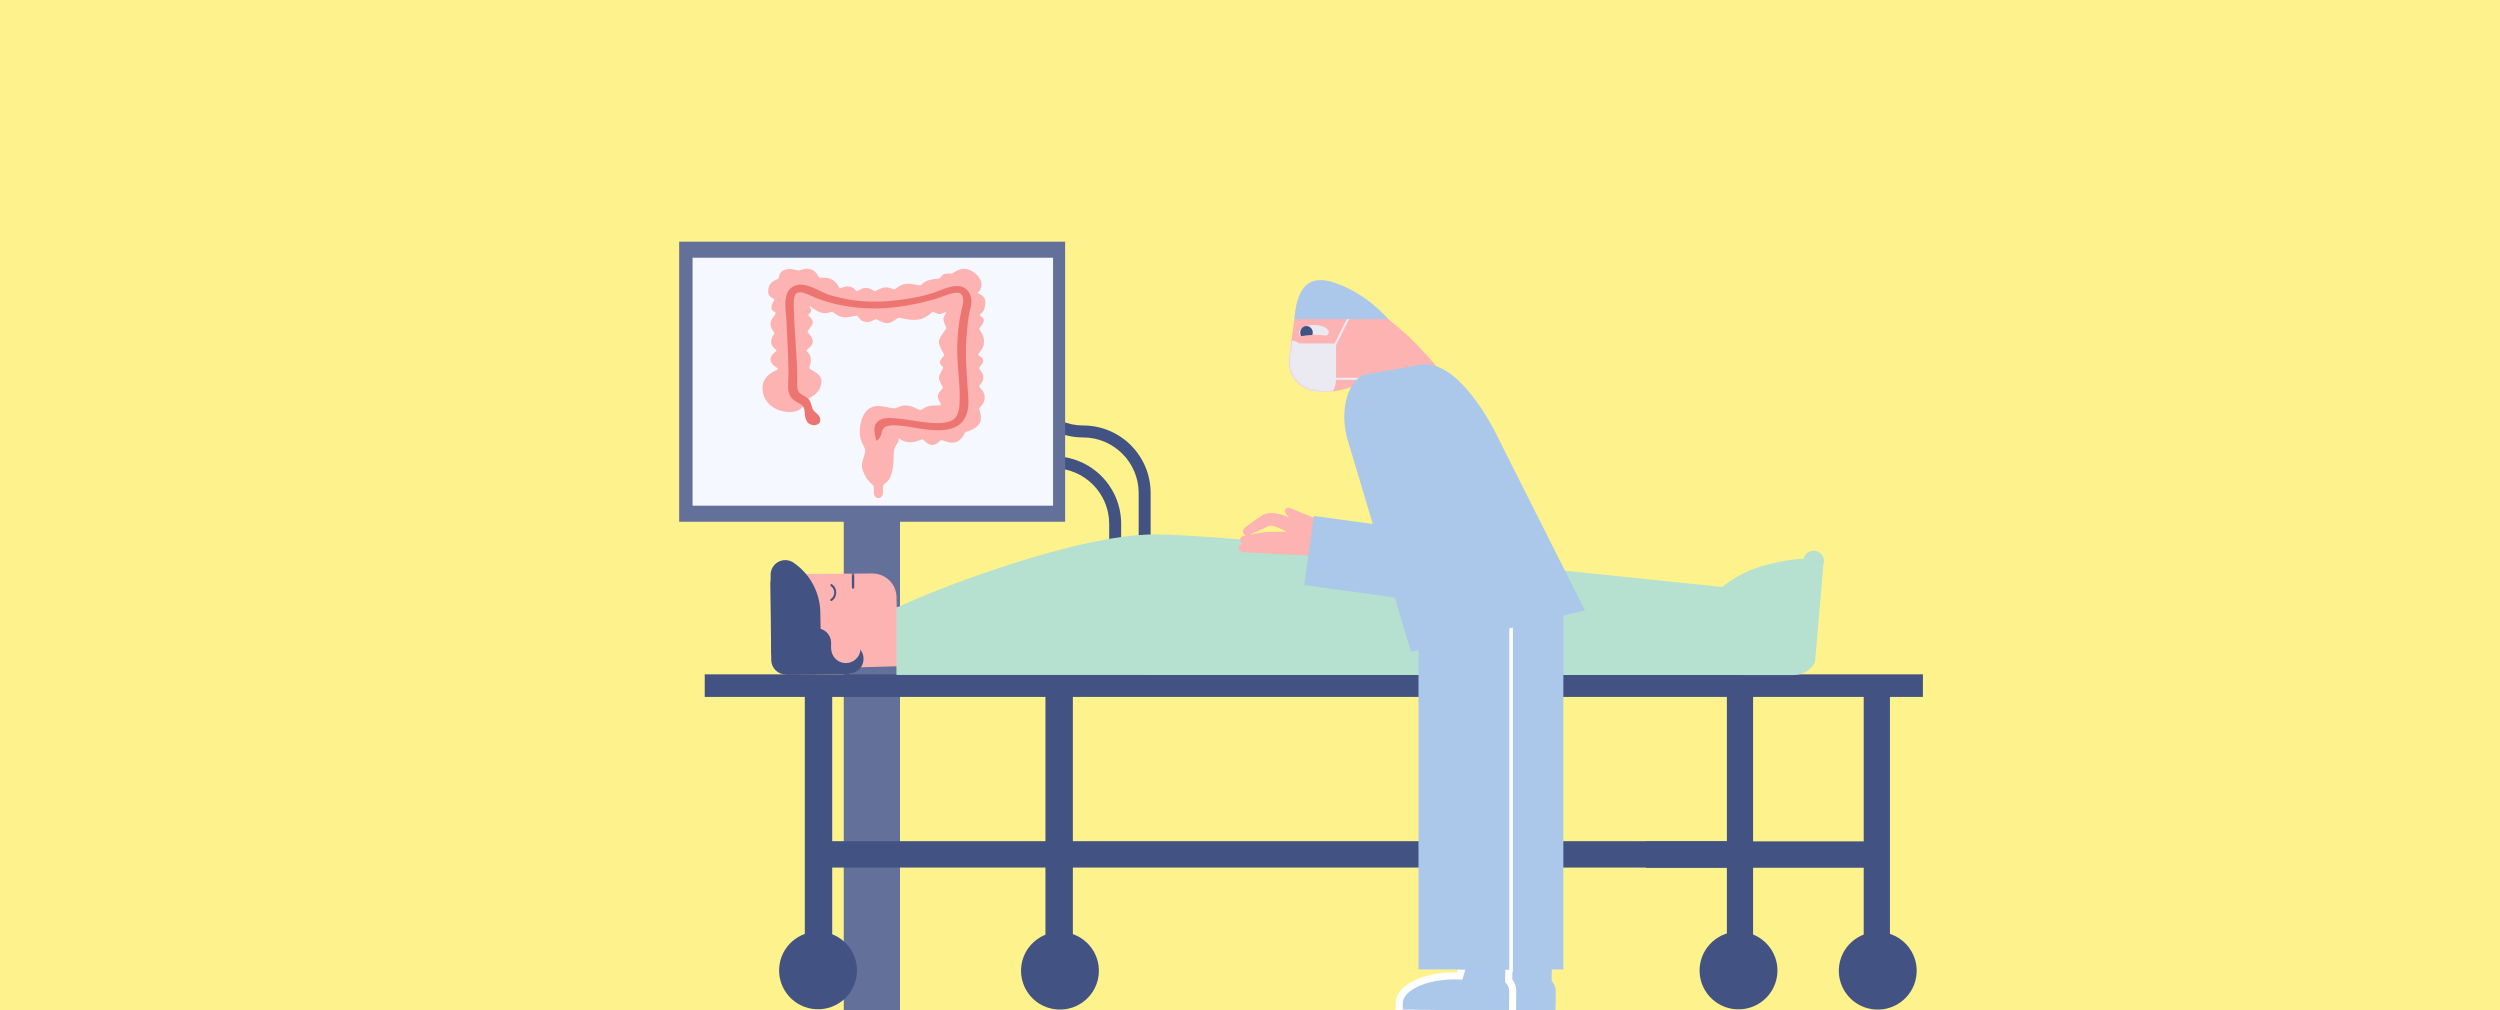
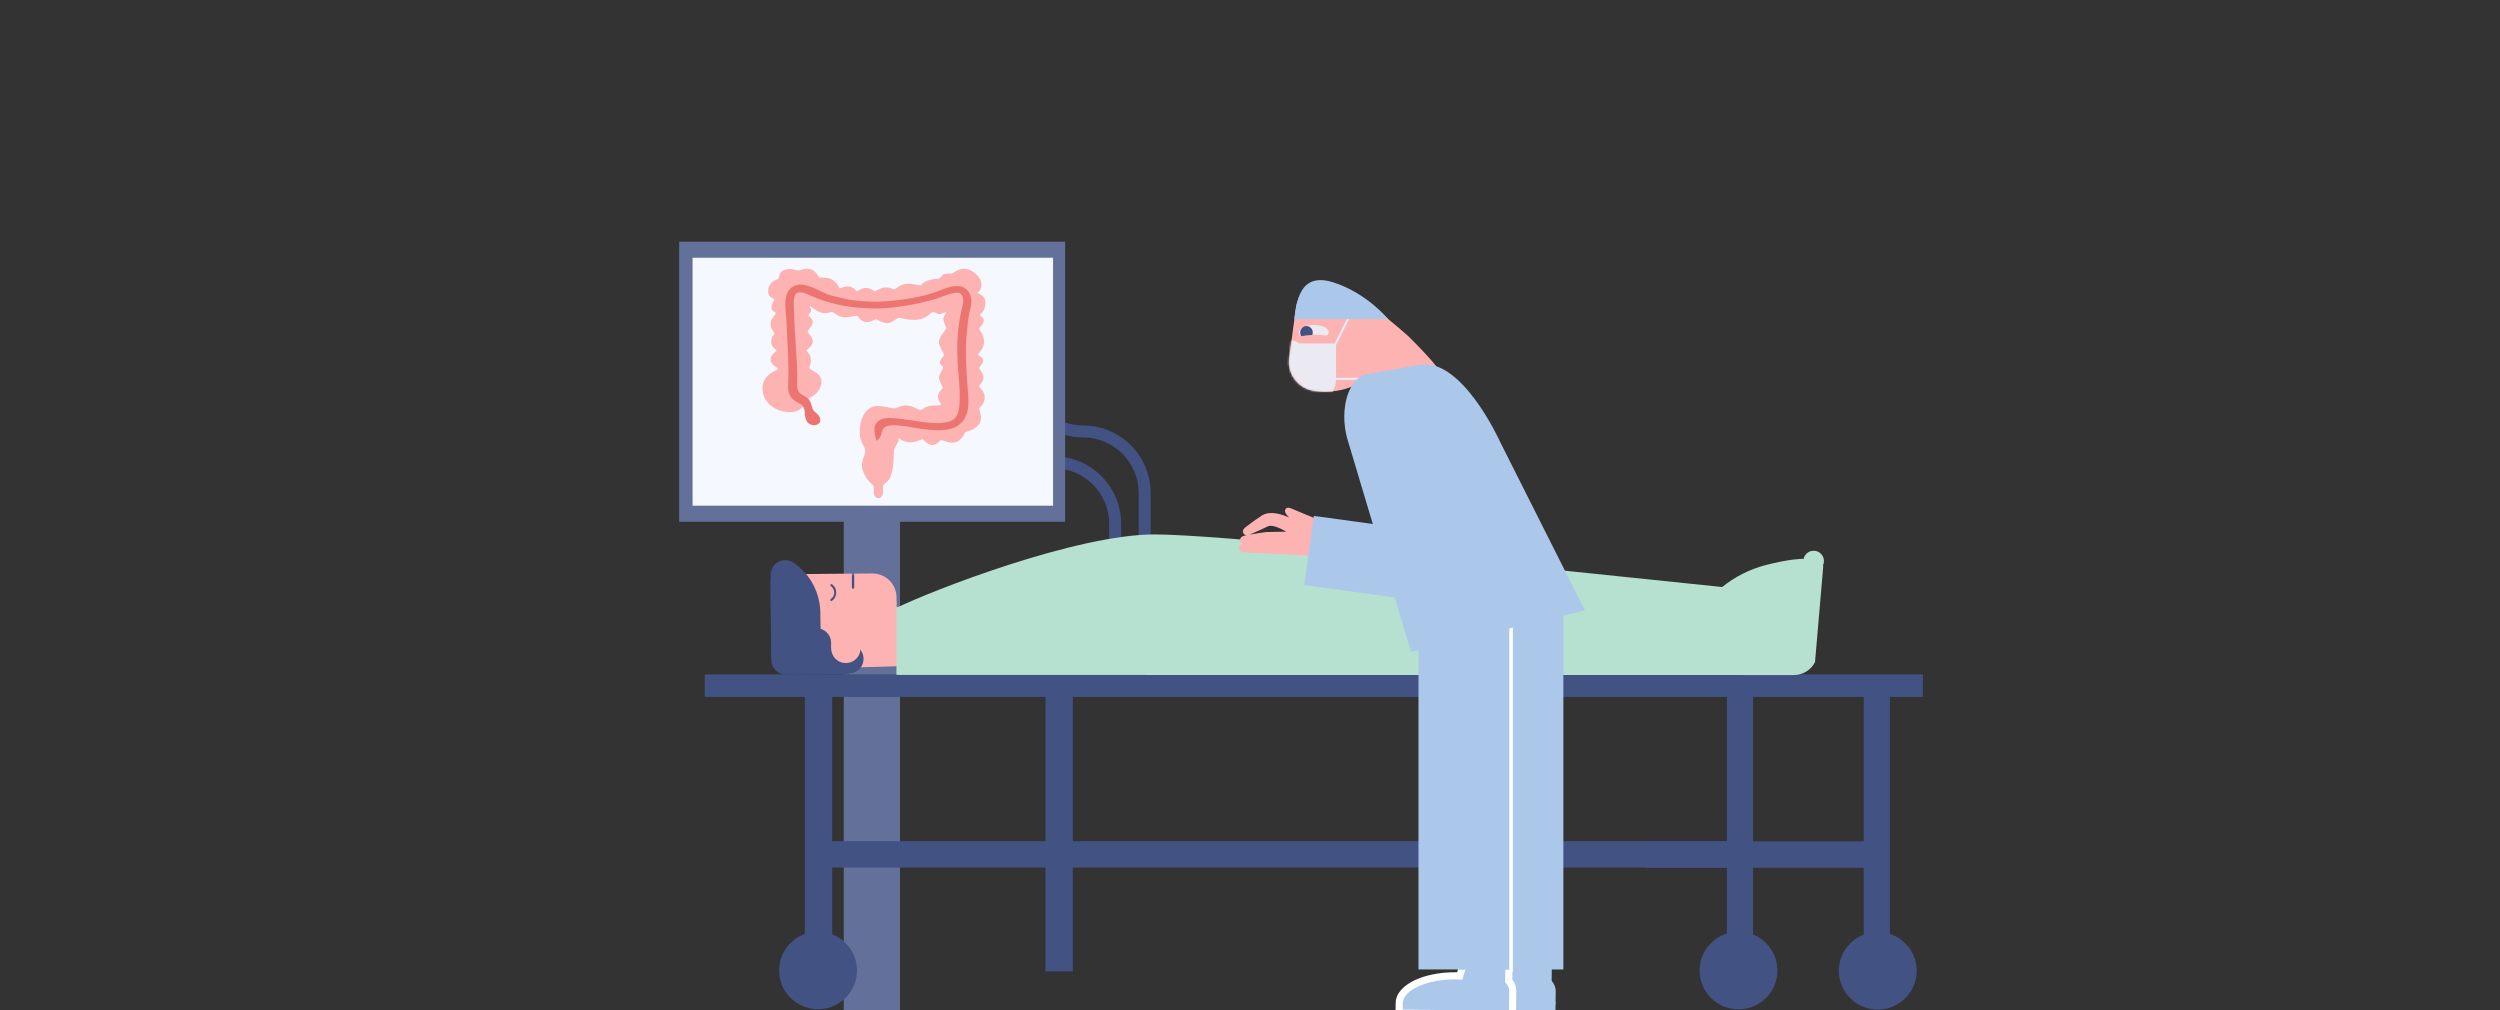
<svg xmlns="http://www.w3.org/2000/svg" width="1200" height="485" viewBox="0 0 1200 485" fill="none">
  <rect x="0" y="0" width="1200" height="485" fill="#333333" stroke="none" />
  <g clip-path="url(#clip0_6115_157)">
-     <rect width="1200" height="485" fill="#FDF28C" />
    <path d="M532.41 316.908H538.148V251.444C538.148 233.517 523.65 219.014 505.729 219.014C491.029 219.014 479.048 207.029 479.048 192.325V170.672H473.309V192.325C473.309 210.252 487.807 224.755 505.729 224.755C520.428 224.755 532.41 236.74 532.41 251.444V316.908Z" fill="#415283" />
    <path d="M546.562 302.119H552.301V236.655C552.301 218.728 537.802 204.225 519.881 204.225C505.181 204.225 493.2 192.24 493.2 177.536V155.883H487.461V177.536C487.461 195.463 501.959 209.966 519.881 209.966C534.581 209.966 546.562 221.951 546.562 236.655V302.119Z" fill="#415283" />
    <rect x="326" y="116" width="185.263" height="134.444" fill="#63719A" />
    <rect width="27" height="236" transform="matrix(1 0 0 -1 405 486)" fill="#63719A" />
    <rect x="332.434" y="123.719" width="173.04" height="119.006" fill="#F6F8FF" />
    <path d="M513.09 316.742H508.383V323.571H513.09V316.742Z" fill="#415283" />
    <path d="M518.796 316.742H513.09V323.571H518.796V316.742Z" fill="#ABC8EB" />
    <path d="M923 323.688H338.273V334.523H923V323.688Z" fill="#415283" />
    <path d="M828.793 416.427V403.766L399.29 403.766V416.427L828.793 416.427Z" fill="#415283" />
    <path d="M896.695 416.521V403.859H789.997V416.521H896.695Z" fill="#415283" />
    <path d="M411.13 468.622C412.687 458.447 405.679 448.94 395.476 447.386C385.274 445.833 375.74 452.823 374.183 462.998C372.626 473.173 379.634 482.681 389.837 484.234C400.039 485.787 409.573 478.798 411.13 468.622Z" fill="#415283" />
    <path d="M399.46 330.531H386.309V466.259H399.46V330.531Z" fill="#415283" />
-     <path d="M527.224 468.942C528.878 458.783 521.959 449.21 511.772 447.561C501.585 445.912 491.987 452.812 490.333 462.971C488.68 473.131 495.598 482.704 505.785 484.353C515.972 486.002 525.571 479.102 527.224 468.942Z" fill="#415283" />
    <path d="M514.968 330.531H501.816V466.259H514.968V330.531Z" fill="#415283" />
    <path d="M852.951 468.707C854.534 458.536 847.55 449.011 837.351 447.432C827.153 445.853 817.602 452.819 816.019 462.99C814.436 473.161 821.42 482.686 831.618 484.265C841.817 485.844 851.368 478.879 852.951 468.707Z" fill="#415283" />
    <path d="M841.478 330.531H828.898V466.259H841.478V330.531Z" fill="#415283" />
    <path d="M919.767 468.967C921.426 458.808 914.514 449.231 904.328 447.576C894.142 445.921 884.539 452.815 882.88 462.973C881.22 473.132 888.132 482.709 898.319 484.364C908.505 486.019 918.107 479.125 919.767 468.967Z" fill="#415283" />
    <path d="M907.162 330.531H894.582V466.259H907.162V330.531Z" fill="#415283" />
    <path d="M407.504 323.613L406.86 275.529L370.148 281.949L377.214 323.83L407.504 323.613Z" fill="#415283" />
    <path d="M447.296 319.318L442.568 291.218L406.857 291.498L406.866 320.458L447.296 319.318Z" fill="#FCB3B2" />
    <path d="M398.635 275.426L418.701 275.266C425.067 275.243 430.303 280.32 430.327 286.669L430.502 297.774L430.655 311.114L384.162 311.591L383.802 275.578L398.635 275.426Z" fill="#FCB3B2" />
    <mask id="mask0_6115_157" style="mask-type:alpha" maskUnits="userSpaceOnUse" x="383" y="275" width="48" height="37">
      <path d="M398.635 275.426L418.701 275.266C425.067 275.243 430.303 280.32 430.327 286.669L430.502 297.774L430.655 311.114L384.162 311.591L383.802 275.578L398.635 275.426Z" fill="#FCB3B2" />
    </mask>
    <g mask="url(#mask0_6115_157)">
      <path d="M401.394 284.415C401.396 283.632 401.213 282.84 400.836 282.118C400.467 281.422 399.937 280.831 399.301 280.434C399.068 280.284 398.778 280.371 398.64 280.626C398.503 280.881 398.583 281.198 398.816 281.348C399.307 281.657 399.716 282.107 400.005 282.653C400.895 284.353 400.358 286.525 398.802 287.506C398.568 287.655 398.486 287.972 398.623 288.227C398.759 288.483 399.049 288.571 399.283 288.422C400.63 287.554 401.391 286.008 401.394 284.415Z" fill="#415283" />
      <path d="M409.465 282.003C409.465 282.003 409.465 279 409.465 275.5" stroke="#415283" stroke-width="1.141" stroke-linecap="round" />
    </g>
    <path d="M413.877 319.137C415.485 315.604 413.916 311.439 410.374 309.836C406.831 308.232 402.656 309.796 401.048 313.329C399.44 316.862 401.009 321.027 404.551 322.63C408.094 324.234 412.269 322.67 413.877 319.137Z" fill="#415283" />
    <path d="M370.233 312.558L369.896 275.924C369.864 272.083 372.973 268.873 376.871 268.856C378.536 268.818 380.116 269.402 381.418 270.453C389.09 275.905 393.687 284.78 393.76 294.181L394.001 319.293L377.367 319.481C373.47 319.498 370.265 316.398 370.233 312.558Z" fill="#415283" />
    <path d="M384.778 308.356C384.802 304.478 388.073 301.41 391.971 301.526C395.758 301.593 398.801 304.618 398.932 308.303L399.116 318.933" fill="#415283" />
    <path d="M370.188 316.793L369.81 280.194C369.774 276.357 372.858 273.207 376.729 273.115C377.938 273.07 379.162 273.426 380.232 273.977C380.591 274.205 380.949 274.433 381.283 274.715C388.968 280.17 393.579 289.043 393.663 298.435L393.906 323.577L377.257 323.748C373.41 323.785 370.254 320.709 370.188 316.793Z" fill="#415283" />
    <path d="M412.428 314.16C414.036 310.627 412.467 306.463 408.925 304.859C405.382 303.256 401.207 304.82 399.599 308.353C397.991 311.886 399.559 316.05 403.102 317.654C406.644 319.257 410.82 317.693 412.428 314.16Z" fill="#FCB3B2" />
    <path d="M430.293 291.769C447.162 283.503 516.382 256.516 554.261 256.516C582.791 256.516 704.541 269.108 704.541 269.108L826.648 281.767C832.744 276.84 839.82 273.261 847.407 271.267C858.683 268.352 864.417 268.222 865.719 268.236C865.828 267.752 866.011 267.287 866.261 266.859C866.897 265.734 867.951 264.903 869.195 264.546C870.439 264.188 871.774 264.332 872.913 264.947C874.052 265.561 874.903 266.598 875.283 267.832C875.663 269.066 875.541 270.4 874.945 271.546L875.176 271.634L871.21 317.789C870.272 319.661 868.828 321.236 867.043 322.336C865.257 323.436 863.2 324.018 861.101 324.018L475.226 323.976H430.293V291.769Z" fill="#B6E0CF" />
    <path fill-rule="evenodd" clip-rule="evenodd" d="M631.711 249.037L627.723 247.367L627.723 247.373L627.712 247.373L627.599 247.322C626.535 246.877 625.816 246.576 625.021 246.242L625.017 246.241L624.975 246.223L624.973 246.223C623.809 245.734 622.464 245.171 619.631 243.987C618.323 243.439 617.341 243.643 616.915 244.66C616.489 245.677 617.343 246.857 618.091 247.666C618.343 247.939 618.594 248.199 618.845 248.449C612.304 245.488 608.512 246.021 606.279 247.117C606.277 247.118 606.275 247.119 606.273 247.121C606.144 247.178 606.019 247.247 605.899 247.326C604.053 248.536 601.477 250.258 597.582 253.282C596.71 253.959 596.299 255.056 596.851 256.01C597.175 256.571 597.711 256.876 598.304 256.943C597.918 257.021 597.521 257.103 597.11 257.19C596.031 257.417 595.183 258.224 595.262 259.324C595.321 260.157 595.882 260.76 596.629 261.025L596.542 261.042C595.458 261.251 594.589 262.046 594.649 263.142C594.709 264.237 595.649 264.963 596.749 265.033C601.659 265.346 605.053 265.511 607.249 265.584C607.255 265.585 607.262 265.585 607.268 265.585C607.404 265.612 607.542 265.629 607.682 265.636L621.695 266.341C621.787 266.34 621.879 266.335 621.97 266.325L621.97 266.361L634.292 266.981L634.289 266.961C642.828 267.38 652.87 269.2 660.94 272.018C678.804 278.258 709.679 287.778 717.489 277.125C720.51 273.003 720.184 267.864 718.622 262.574C715.681 252.589 709.756 247.944 698.727 251.228C691.984 253.237 688.017 258.898 685.683 265.033C680.563 278.493 641.817 249.697 641.817 249.697C641.77 249.819 641.673 250.022 641.489 250.409C641.277 250.856 640.949 251.547 640.446 252.639C640.158 253.265 639.89 253.804 639.648 254.288C639.282 255.021 638.978 255.632 638.758 256.241C638.657 256.192 638.553 256.15 638.447 256.113L631.788 249.069L631.717 249.001L631.711 249.037ZM608.851 252.529L608.341 252.769C606.42 253.673 603.795 254.909 599.782 256.651C603.12 256.009 605.44 255.691 607.196 255.464C607.206 255.463 607.216 255.461 607.226 255.46C607.431 255.412 607.641 255.386 607.854 255.382L607.854 255.375L617.458 255.204C614.822 253.712 610.85 251.801 608.868 252.523C608.862 252.525 608.856 252.527 608.851 252.529Z" fill="#FCB3B2" />
    <path d="M719.625 468.403C734.657 468.586 746.759 474.756 746.662 482.166L746.606 486.961L735.021 486.813L724.908 486.691L692.174 486.279L692.239 481.48C692.331 474.062 704.596 468.207 719.625 468.403Z" fill="#ABC8EB" />
    <path d="M732.599 475.614C732.622 473.743 733.391 471.959 734.734 470.652C736.077 469.346 737.886 468.625 739.762 468.649C741.638 468.672 743.428 469.437 744.737 470.777C746.047 472.116 746.769 473.919 746.746 475.79L746.659 482.163" fill="#ABC8EB" />
    <path d="M719.304 475.099L744.732 475.424L745.051 449.945L726.87 449.716L719.304 475.099Z" fill="#ABC8EB" />
    <mask id="path-35-outside-1_6115_157" maskUnits="userSpaceOnUse" x="669.137" y="447.719" width="59" height="41" fill="black">
      <rect fill="white" x="669.137" y="447.719" width="59" height="41" />
      <path d="M700.674 468.447C700.125 468.424 699.572 468.409 699.014 468.402C683.986 468.207 671.72 474.061 671.628 481.479L671.564 486.278L704.298 486.689L714.411 486.812L725.996 486.96L726.052 482.165C726.052 482.142 726.051 482.118 726.051 482.095L726.136 475.794C726.16 473.947 725.454 472.166 724.175 470.832L724.437 449.947L706.256 449.719L700.674 468.447Z" />
    </mask>
    <path d="M700.674 468.447C700.125 468.424 699.572 468.409 699.014 468.402C683.986 468.207 671.72 474.061 671.628 481.479L671.564 486.278L704.298 486.689L714.411 486.812L725.996 486.96L726.052 482.165C726.052 482.142 726.051 482.118 726.051 482.095L726.136 475.794C726.16 473.947 725.454 472.166 724.175 470.832L724.437 449.947L706.256 449.719L700.674 468.447Z" fill="#ABC8EB" />
    <path d="M700.674 468.447L702.314 468.936L701.933 470.212L700.603 470.157L700.674 468.447ZM699.014 468.402L698.993 470.113L698.992 470.113L699.014 468.402ZM671.628 481.479L673.339 481.501L673.339 481.502L671.628 481.479ZM671.564 486.278L671.542 487.989L669.83 487.968L669.853 486.255L671.564 486.278ZM704.298 486.689L704.277 488.4L704.277 488.4L704.298 486.689ZM714.411 486.812L714.431 485.102L714.432 485.102L714.411 486.812ZM725.996 486.96L727.706 486.98L727.686 488.692L725.974 488.671L725.996 486.96ZM726.052 482.165L724.341 482.145L724.341 482.143L726.052 482.165ZM726.051 482.095L724.34 482.09L724.34 482.081L724.34 482.072L726.051 482.095ZM726.136 475.794L727.847 475.816L727.847 475.817L726.136 475.794ZM724.175 470.832L722.94 472.016L722.456 471.511L722.464 470.811L724.175 470.832ZM724.437 449.947L724.458 448.237L726.169 448.258L726.148 449.969L724.437 449.947ZM706.256 449.719L704.617 449.23L704.986 447.992L706.278 448.008L706.256 449.719ZM700.674 468.447L700.603 470.157C700.07 470.134 699.534 470.12 698.993 470.113L699.014 468.402L699.035 466.692C699.61 466.699 700.18 466.714 700.746 466.738L700.674 468.447ZM699.014 468.402L698.992 470.113C691.683 470.018 685.129 471.399 680.457 473.63C675.675 475.913 673.372 478.801 673.339 481.501L671.628 481.479L669.918 481.458C669.976 476.74 673.852 472.992 678.983 470.542C684.223 468.04 691.317 466.591 699.036 466.692L699.014 468.402ZM671.628 481.479L673.339 481.502L673.275 486.301L671.564 486.278L669.853 486.255L669.918 481.457L671.628 481.479ZM671.564 486.278L671.585 484.568L704.32 484.979L704.298 486.689L704.277 488.4L671.542 487.989L671.564 486.278ZM704.298 486.689L704.319 484.979L714.431 485.102L714.411 486.812L714.39 488.523L704.277 488.4L704.298 486.689ZM714.411 486.812L714.432 485.102L726.017 485.249L725.996 486.96L725.974 488.671L714.389 488.523L714.411 486.812ZM725.996 486.96L724.285 486.94L724.341 482.145L726.052 482.165L727.763 482.185L727.706 486.98L725.996 486.96ZM726.052 482.165L724.341 482.143C724.341 482.157 724.341 482.167 724.341 482.171C724.342 482.175 724.342 482.177 724.341 482.172C724.341 482.169 724.341 482.157 724.341 482.145C724.341 482.132 724.34 482.113 724.34 482.09L726.051 482.095L727.762 482.099C727.762 482.088 727.762 482.081 727.762 482.079C727.762 482.079 727.762 482.079 727.762 482.088C727.762 482.094 727.763 482.108 727.763 482.124C727.763 482.14 727.763 482.162 727.763 482.187L726.052 482.165ZM726.051 482.095L724.34 482.072L724.425 475.771L726.136 475.794L727.847 475.817L727.762 482.118L726.051 482.095ZM726.136 475.794L724.425 475.772C724.443 474.375 723.91 473.027 722.94 472.016L724.175 470.832L725.41 469.648C726.998 471.305 727.876 473.518 727.847 475.816L726.136 475.794ZM724.175 470.832L722.464 470.811L722.726 449.926L724.437 449.947L726.148 449.969L725.886 470.853L724.175 470.832ZM724.437 449.947L724.415 451.658L706.235 451.429L706.256 449.719L706.278 448.008L724.458 448.237L724.437 449.947ZM706.256 449.719L707.896 450.207L702.314 468.936L700.674 468.447L699.035 467.959L704.617 449.23L706.256 449.719Z" fill="white" mask="url(#path-35-outside-1_6115_157)" />
    <rect width="49.987" height="167.433" transform="matrix(-1 0 0 1 730.863 297.898)" fill="#ABC8EB" />
    <rect width="49.987" height="191.347" transform="matrix(-1 0 0 1 750.414 273.992)" fill="#ABC8EB" />
    <path d="M725.312 274.07V465.838" stroke="white" stroke-width="1.711" stroke-linecap="round" />
    <rect width="33.489" height="89.919" transform="matrix(-0.137 0.991 0.991 0.136 630.629 247.633)" fill="#ABC8EB" />
    <path d="M639.883 135.913C648.695 137.091 675.839 161.227 675.839 161.227C701.621 186.666 693.54 185.581 702.164 204.081L687.499 210.175L676.076 183.25L658.775 180.937L651.538 184.462C645.199 187.553 638.078 188.671 631.098 187.672L630.729 187.623C627.06 187.093 623.75 185.138 621.518 182.181C619.285 179.225 618.31 175.508 618.805 171.836L622.082 147.457C623.106 139.905 631.072 134.735 639.883 135.913Z" fill="#FCB3B2" />
    <mask id="mask1_6115_157" style="mask-type:alpha" maskUnits="userSpaceOnUse" x="618" y="135" width="85" height="76">
      <path d="M639.879 135.913C648.691 137.091 675.836 161.227 675.836 161.227C701.617 186.666 693.536 185.581 702.16 204.081L687.495 210.175L676.072 183.25L658.771 180.937L651.534 184.462C645.195 187.553 638.074 188.671 631.094 187.672L630.725 187.623C627.056 187.093 623.746 185.138 621.514 182.181C619.281 179.225 618.306 175.508 618.801 171.836L622.078 147.457C623.102 139.905 631.068 134.735 639.879 135.913Z" fill="#FCB3B2" />
    </mask>
    <g mask="url(#mask1_6115_157)">
      <path d="M648.049 152.23C648.187 151.987 648.101 151.658 647.86 151.519C647.619 151.381 647.291 151.467 647.154 151.71L640.576 164.876L623.581 164.876C622.496 163.958 621.119 163.403 619.586 163.403C618.054 163.403 616.676 163.958 615.591 164.876L607.516 164.876L607.516 181.843C607.516 190.265 614.455 197.076 623.788 197.076C632.931 197.076 640.972 190.525 641.299 182.362C641.299 182.362 641.299 182.362 641.317 182.362L657.884 182.362C658.177 182.362 658.401 182.137 658.401 181.843C658.401 181.548 658.177 181.323 657.884 181.323L641.317 181.323L641.317 165.708L648.049 152.23Z" fill="#EBE9F1" />
    </g>
    <path d="M627.173 156.552C626.89 156.556 626.609 156.603 626.339 156.69C627.669 156.24 629.06 156.007 630.461 156.002C634.496 155.945 637.788 157.516 637.817 159.508C637.817 159.536 637.817 159.568 637.818 159.599C637.806 159.814 637.75 160.024 637.654 160.216C637.557 160.407 637.423 160.576 637.259 160.711C637.095 160.846 636.905 160.944 636.701 161C636.497 161.055 636.285 161.066 636.076 161.033C634.236 160.764 632.377 160.645 630.518 160.679L629.938 160.687C630.12 160.227 630.188 159.728 630.136 159.234C630.084 158.741 629.913 158.268 629.638 157.858C629.363 157.448 628.994 157.114 628.562 156.886C628.13 156.658 627.65 156.542 627.164 156.549L627.173 156.552Z" fill="#EBE9F1" />
    <path d="M626.34 156.625C625.95 156.799 625.601 157.064 625.317 157.402C625.034 157.74 624.822 158.142 624.698 158.58C624.574 159.017 624.541 159.48 624.6 159.934C624.66 160.388 624.811 160.822 625.042 161.205C624.666 161.223 624.297 161.082 624.014 160.81C623.731 160.539 623.556 160.159 623.525 159.75L623.523 159.656C623.521 158.431 624.622 157.327 626.34 156.625Z" fill="#EBE9F1" />
    <path d="M625.951 156.737C626.033 156.704 626.114 156.673 626.199 156.646C626.474 156.555 626.76 156.507 627.049 156.503C627.544 156.496 628.033 156.616 628.473 156.852C628.913 157.089 629.29 157.435 629.57 157.86C629.85 158.285 630.024 158.775 630.078 159.287C630.131 159.798 630.062 160.316 629.876 160.792C628.182 160.834 626.494 161.006 624.824 161.304C624.746 161.319 624.666 161.326 624.586 161.327C624.343 160.943 624.185 160.508 624.122 160.053C624.06 159.598 624.096 159.134 624.226 158.695C624.357 158.256 624.579 157.853 624.877 157.514C625.176 157.175 625.542 156.908 625.951 156.734L625.951 156.737Z" fill="#415283" />
    <path d="M639.828 135.487C656.125 140.618 666.313 153.176 666.313 153.176L621.244 153.177C622.269 145.624 623.531 130.356 639.828 135.487Z" fill="#ABC8EB" />
    <path d="M654.867 179.838L679.639 175.482C700.818 169.129 720.14 212.281 720.14 212.281L760.766 292.982L677.285 312.853L647.206 212.282C642.919 199.411 645.811 183.421 654.867 179.838Z" fill="#ABC8EB" />
    <path d="M388.44 176.585C388.44 177.541 394.587 179.043 394.279 183.278C393.883 188.733 389.976 189.972 388.286 191.338C386.595 192.704 385.664 197.436 379.987 197.758C372.764 198.168 366.156 193.66 366.002 186.557C365.849 179.453 373.225 177.814 373.379 177.131C373.533 176.448 370.152 175.492 369.844 172.897C369.537 170.301 372.764 168.662 372.764 168.252C372.764 167.842 370.152 166.613 370.152 164.154C370.152 161.695 371.688 160.602 371.688 159.919C371.688 159.237 369.691 157.734 369.844 155.275C369.998 152.816 372.303 151.313 372.303 150.357C372.303 149.401 370.152 149.674 370.305 147.489C370.459 145.303 371.688 144.62 371.688 143.8C371.688 142.981 368.154 143.117 368.769 138.883C369.383 134.648 372.764 134.511 373.533 133.828C374.301 133.145 373.379 130.823 376.453 129.594C379.526 128.364 382.446 129.867 383.214 129.867C383.983 129.867 387.056 128.228 389.669 129.457C392.282 130.687 392.589 132.736 393.204 133.145C393.818 133.555 396.431 132.736 399.197 134.102C401.963 135.468 402.732 138.336 403.193 138.336C403.654 138.336 405.618 137.253 407.496 137.517C410.416 137.927 410.416 139.702 411.338 139.702C412.26 139.702 413.336 138.063 415.948 138.2C417.942 138.304 419.175 139.702 419.944 139.702C420.712 139.702 422.264 138.406 424.093 138.063C427.013 137.517 428.55 139.019 429.318 138.883C430.087 138.746 431.777 136.697 434.697 136.287C437.617 135.877 441.151 137.107 441.766 136.97C442.381 136.834 442.842 135.468 445.762 134.511C447.637 133.897 450.372 133.828 450.833 133.692C451.294 133.555 452.046 132.022 452.985 131.643C454.675 130.96 456.519 131.506 457.134 131.233C457.749 130.96 460.669 128.364 464.203 129.184C467.738 130.004 471.426 133.692 471.119 136.834C470.812 139.976 469.121 140.249 469.275 140.659C469.428 141.068 473.424 141.478 472.963 145.986C472.502 150.494 470.35 150.357 470.35 151.177C470.35 151.997 472.348 152.133 472.195 153.909C472.041 155.685 470.043 157.324 470.043 157.87C470.043 158.417 472.348 160.603 472.348 164.018C472.348 167.433 469.429 169.755 469.429 170.301C469.429 170.848 471.887 171.257 471.887 173.033C471.887 174.809 470.197 175.902 470.043 176.585C469.89 177.268 472.041 178.907 472.041 181.229C472.041 183.552 470.043 184.644 470.043 185.464C470.043 186.284 472.809 187.65 472.656 190.928C472.502 194.207 470.197 195.436 470.043 195.982C469.89 196.529 472.041 200.763 469.89 203.632C467.738 206.501 464.05 207.047 463.435 207.457C462.82 207.867 461.898 211.282 458.825 212.238C455.751 213.194 452.524 211.145 451.755 211.282C450.987 211.418 450.065 213.468 447.606 213.604C445.147 213.741 443.457 210.872 442.688 210.872C441.92 210.872 439.461 212.648 435.927 212.238C432.392 211.828 431.777 210.052 431.47 210.326C431.162 210.599 431.623 211.418 431.009 212.375C430.394 213.331 429.626 214.424 429.165 216.063C428.704 217.702 429.529 222.866 427.628 228.357C426.398 231.909 423.752 231.962 423.752 233.722C423.752 235.482 423.917 239.002 421.607 239.002C419.297 239.002 419.462 235.042 419.462 233.722C419.462 232.402 416.308 231.857 414.104 225.762C412.721 221.937 415.487 218.385 415.333 216.336C415.129 213.607 411.799 211.965 412.874 204.452C413.618 199.258 416.255 195.026 421.173 194.89C424.413 194.799 428.242 196.256 429.625 195.982C431.008 195.709 432.238 194.48 435.158 194.616C438.078 194.753 440.844 196.802 441.766 196.802C442.688 196.802 443.759 195.419 445.454 195.026C448.989 194.206 451.294 194.89 451.601 194.343C451.909 193.797 450.526 192.841 450.218 190.655C449.911 188.469 452.37 186.83 452.523 186.284C452.677 185.737 450.833 183.005 450.679 181.503C450.526 180 452.677 177.268 452.677 176.448C452.677 175.629 451.14 175.219 451.14 173.853C451.14 172.487 452.984 171.257 453.138 170.438C453.292 169.618 450.679 166.613 450.679 164.154C450.679 161.695 454.368 158.007 454.214 157.461C454.06 156.914 452.831 154.455 452.831 153.089C452.831 151.723 454.368 150.357 454.06 149.947C453.753 149.538 452.062 150.767 450.987 150.767C449.911 150.767 448.22 149.674 447.759 149.674C447.298 149.674 444.993 152.68 440.998 153.363C437.002 154.046 432.391 152.543 431.47 152.543C430.547 152.543 428.242 155.138 425.937 155.138C423.632 155.138 421.019 153.226 420.405 153.226C419.79 153.226 417.829 154.818 415.794 154.592C412.516 154.228 412.259 151.86 411.337 151.587C410.415 151.313 407.495 152.68 404.729 152.27C401.963 151.86 400.58 150.084 399.658 149.811C398.736 149.538 396.43 150.904 393.818 149.947C391.205 148.991 388.9 146.806 388.593 146.942C388.285 147.079 389.515 148.035 389.361 149.128C389.208 150.221 387.978 150.904 387.978 151.313C387.978 151.723 389.976 152.68 390.13 154.455C390.283 156.231 387.517 158.553 387.671 159.236C387.824 159.919 390.13 161.832 390.13 164.017C390.13 166.203 387.21 167.569 387.21 168.252C387.21 168.935 389.054 169.755 389.207 172.35C389.362 174.946 388.44 175.902 388.44 176.585Z" fill="#FCB3B2" />
    <path d="M464.183 158.584C464.508 155.09 464.845 151.478 465.785 148.089C466.816 144.37 466.217 141.241 464.053 139.043C462.896 137.867 461.31 137.272 459.339 137.272C456.739 137.272 453.827 138.327 451.581 139.247C442.841 142.825 432.078 144.159 424.588 144.647C422.986 144.752 421.359 144.805 419.752 144.805C412.409 144.805 405.215 143.734 398.371 141.622C396.633 141.085 395.027 140.317 393.327 139.503C391.117 138.445 388.832 137.351 386.251 136.827C385.618 136.698 384.985 136.633 384.37 136.633C381.476 136.633 379.164 138.012 378.026 140.417C376.527 143.584 376.923 147.584 377.273 151.113C377.382 152.216 377.485 153.257 377.529 154.227C377.6 155.81 377.664 157.393 377.728 158.977C377.858 162.176 377.992 165.484 378.184 168.738C378.397 173.451 378.617 178.336 378.368 183.122C378.219 185.99 378.051 189.22 380.364 191.459C381.113 192.184 382.029 192.695 382.915 193.191C383.935 193.761 384.898 194.299 385.467 195.091C386.124 196.007 386.213 197.19 386.308 198.442L386.328 198.712C386.451 200.279 386.736 201.89 387.983 203.057C388.675 203.704 389.717 204.09 390.77 204.09C391.302 204.09 391.812 203.988 392.246 203.795C392.745 203.574 393.147 203.232 393.409 202.806C394.195 201.532 393.545 200.056 392.675 199.099C392.35 198.742 391.994 198.426 391.648 198.12C391.189 197.714 390.756 197.33 390.449 196.896C390.015 196.28 389.806 195.524 389.585 194.723C389.318 193.753 389.042 192.751 388.335 191.871C387.628 190.991 386.649 190.432 385.702 189.892C384.882 189.424 384.107 188.981 383.596 188.374C382.611 187.207 382.649 185.455 382.681 183.91C382.814 177.611 382.364 171.232 381.93 165.062C381.58 160.098 381.218 154.965 381.165 149.92C381.16 149.506 381.129 148.998 381.092 148.411C380.93 145.839 380.63 141.05 383.001 140.427C383.311 140.345 383.651 140.304 384.012 140.304C385.783 140.304 387.852 141.271 389.677 142.123C390.398 142.46 391.078 142.778 391.714 143.026C400.271 146.356 409.722 148.045 419.802 148.045C421.395 148.045 423.016 148.001 424.622 147.915C432.711 147.478 442.387 145.4 448.744 143.602C449.744 143.319 450.901 142.883 452.127 142.421C454.557 141.506 457.311 140.469 459.299 140.469C460.072 140.469 460.645 140.624 461.051 140.945C462.877 142.389 462.355 145.404 462.047 146.633C460.097 154.393 459.337 161.435 459.506 170.179C459.567 173.348 459.833 176.556 460.091 179.658C460.492 184.499 460.908 189.504 460.538 194.396C460.367 196.658 459.915 199.468 457.92 201.136C456.534 202.295 454.392 202.92 451.372 203.048C450.88 203.069 450.371 203.08 449.859 203.08C445.956 203.08 441.982 202.464 438.139 201.868C434.821 201.354 431.391 200.822 427.957 200.671C427.584 200.654 427.246 200.647 426.922 200.647C425.36 200.647 423.095 200.806 421.476 202.19C419.118 204.206 419.56 207.374 420.304 210.207L420.679 211.633L421.819 210.577C422.704 209.76 422.959 208.683 423.184 207.733C423.33 207.119 423.468 206.539 423.748 206.061C424.696 204.449 427.168 204.111 429.075 204.111C429.41 204.111 429.759 204.122 430.111 204.143C433.064 204.318 436.058 204.813 438.954 205.292C442.639 205.901 446.449 206.531 450.289 206.531C450.461 206.531 450.634 206.53 450.806 206.527C454.872 206.467 458.077 205.579 460.333 203.888C463.019 201.874 464.081 198.985 464.498 196.917C465.029 194.288 464.844 191.608 464.681 189.245C464.604 188.122 464.523 186.999 464.443 185.876C463.836 177.423 463.208 168.683 464.037 160.131C464.087 159.617 464.135 159.101 464.183 158.584Z" fill="#EC7571" />
    <rect x="419.461" y="230.492" width="4.29" height="8.507" rx="2.145" fill="#FCB3B2" />
  </g>
  <defs>
    <clipPath id="clip0_6115_157">
      <rect width="1200" height="485" fill="white" />
    </clipPath>
  </defs>
</svg>